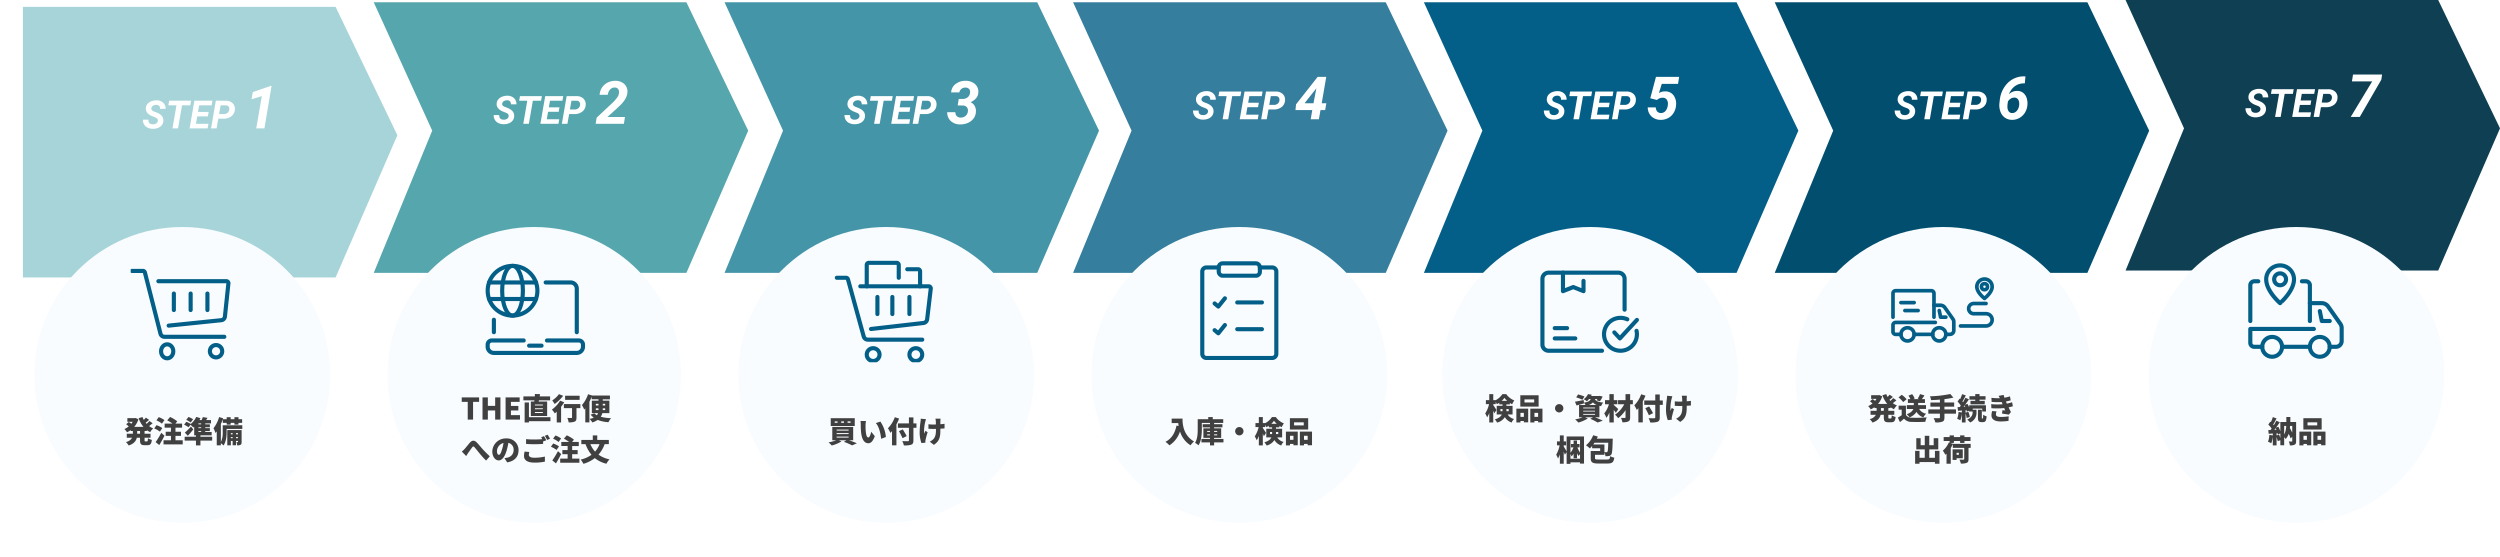
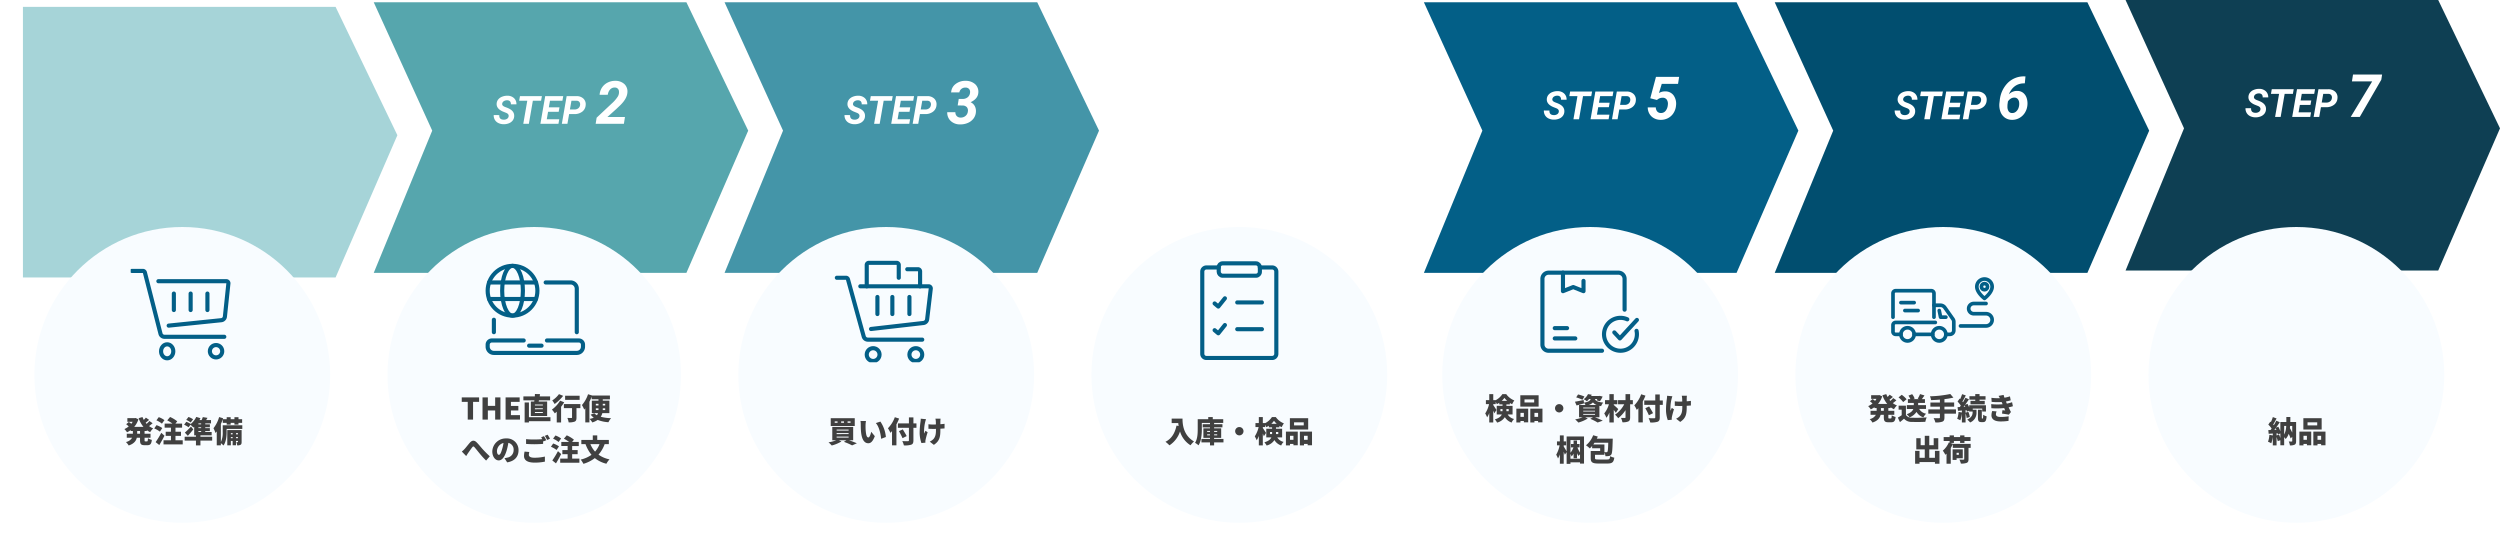
<svg xmlns="http://www.w3.org/2000/svg" width="1090.307" height="243" viewBox="0 0 1090.307 243">
  <defs>
    <filter id="楕円形_28475" x="154" y="84" width="158" height="159" filterUnits="userSpaceOnUse">
      <feOffset dy="6" input="SourceAlpha" />
      <feGaussianBlur stdDeviation="5" result="blur" />
      <feFlood flood-opacity="0.161" />
      <feComposite operator="in" in2="blur" />
      <feComposite in="SourceGraphic" />
    </filter>
    <filter id="楕円形_28476" x="0" y="84" width="159" height="159" filterUnits="userSpaceOnUse">
      <feOffset dy="6" input="SourceAlpha" />
      <feGaussianBlur stdDeviation="5" result="blur-2" />
      <feFlood flood-opacity="0.161" />
      <feComposite operator="in" in2="blur-2" />
      <feComposite in="SourceGraphic" />
    </filter>
    <filter id="楕円形_28477" x="307" y="84" width="159" height="159" filterUnits="userSpaceOnUse">
      <feOffset dy="6" input="SourceAlpha" />
      <feGaussianBlur stdDeviation="5" result="blur-3" />
      <feFlood flood-opacity="0.161" />
      <feComposite operator="in" in2="blur-3" />
      <feComposite in="SourceGraphic" />
    </filter>
    <filter id="楕円形_28478" x="461" y="84" width="159" height="159" filterUnits="userSpaceOnUse">
      <feOffset dy="6" input="SourceAlpha" />
      <feGaussianBlur stdDeviation="5" result="blur-4" />
      <feFlood flood-opacity="0.161" />
      <feComposite operator="in" in2="blur-4" />
      <feComposite in="SourceGraphic" />
    </filter>
    <filter id="楕円形_28479" x="614" y="84" width="159" height="159" filterUnits="userSpaceOnUse">
      <feOffset dy="6" input="SourceAlpha" />
      <feGaussianBlur stdDeviation="5" result="blur-5" />
      <feFlood flood-opacity="0.161" />
      <feComposite operator="in" in2="blur-5" />
      <feComposite in="SourceGraphic" />
    </filter>
    <filter id="楕円形_28480" x="768" y="84" width="159" height="159" filterUnits="userSpaceOnUse">
      <feOffset dy="6" input="SourceAlpha" />
      <feGaussianBlur stdDeviation="5" result="blur-6" />
      <feFlood flood-opacity="0.161" />
      <feComposite operator="in" in2="blur-6" />
      <feComposite in="SourceGraphic" />
    </filter>
    <filter id="楕円形_28816" x="922" y="84" width="159" height="159" filterUnits="userSpaceOnUse">
      <feOffset dy="6" input="SourceAlpha" />
      <feGaussianBlur stdDeviation="5" result="blur-7" />
      <feFlood flood-opacity="0.161" />
      <feComposite operator="in" in2="blur-7" />
      <feComposite in="SourceGraphic" />
    </filter>
    <clipPath id="clip-path">
      <rect id="長方形_1459" data-name="長方形 1459" width="45" height="45" transform="translate(18 2538)" fill="#f0f0f0" />
    </clipPath>
    <clipPath id="clip-path-2">
      <rect id="長方形_1460" data-name="長方形 1460" width="45" height="45" transform="translate(18 2747)" fill="#f0f0f0" />
    </clipPath>
    <clipPath id="clip-path-3">
      <rect id="長方形_1461" data-name="長方形 1461" width="45" height="45" transform="translate(18 2956)" fill="#f0f0f0" />
    </clipPath>
    <clipPath id="clip-path-4">
      <rect id="長方形_1463" data-name="長方形 1463" width="45" height="45" transform="translate(18 3165)" fill="#f0f0f0" />
    </clipPath>
    <clipPath id="clip-path-5">
      <rect id="長方形_1464" data-name="長方形 1464" width="45" height="45" transform="translate(18 3374)" fill="#f0f0f0" />
    </clipPath>
    <clipPath id="clip-path-6">
      <rect id="長方形_1465" data-name="長方形 1465" width="45" height="45" transform="translate(18 3583)" fill="#f0f0f0" />
    </clipPath>
    <clipPath id="clip-path-7">
-       <rect id="長方形_1466" data-name="長方形 1466" width="45" height="45" transform="translate(26 3792)" fill="#f0f0f0" />
-     </clipPath>
+       </clipPath>
  </defs>
  <g id="グループ_6213" data-name="グループ 6213" transform="translate(-170 -2186)">
    <path id="パス_8197" data-name="パス 8197" d="M0,0H136.359l26.948,55.971L136.359,118H0L25.5,55.971Z" transform="translate(944 2187)" fill="#014e6f" />
    <path id="パス_14714" data-name="パス 14714" d="M0,0H136.359l26.948,55.971L136.359,118H0L25.5,55.971Z" transform="translate(1097 2186)" fill="#0e3f53" />
    <path id="パス_8192" data-name="パス 8192" d="M0,0H136.359l26.948,55.971L136.359,118H0Z" transform="translate(180 2189)" fill="#a6d4d8" />
    <path id="パス_8193" data-name="パス 8193" d="M0,0H136.359l26.948,55.971L136.359,118H0L25.5,55.971Z" transform="translate(333 2187)" fill="#56a6ad" />
    <path id="パス_8194" data-name="パス 8194" d="M0,0H136.359l26.948,55.971L136.359,118H0L25.5,55.971Z" transform="translate(486 2187)" fill="#4495a8" />
-     <path id="パス_8195" data-name="パス 8195" d="M0,0H136.359l26.948,55.971L136.359,118H0L25.5,55.971Z" transform="translate(638 2187)" fill="#357e9d" />
    <path id="パス_8196" data-name="パス 8196" d="M0,0H136.359l26.948,55.971L136.359,118H0L25.5,55.971Z" transform="translate(791 2187)" fill="#035f87" />
    <g transform="matrix(1, 0, 0, 1, 170, 2186)" filter="url(#楕円形_28475)">
      <ellipse id="楕円形_28475-2" data-name="楕円形 28475" cx="64" cy="64.5" rx="64" ry="64.5" transform="translate(169 93)" fill="#f8fcff" />
    </g>
    <g transform="matrix(1, 0, 0, 1, 170, 2186)" filter="url(#楕円形_28476)">
      <circle id="楕円形_28476-2" data-name="楕円形 28476" cx="64.5" cy="64.5" r="64.5" transform="translate(15 93)" fill="#f8fcff" />
    </g>
    <g transform="matrix(1, 0, 0, 1, 170, 2186)" filter="url(#楕円形_28477)">
      <circle id="楕円形_28477-2" data-name="楕円形 28477" cx="64.5" cy="64.5" r="64.5" transform="translate(322 93)" fill="#f8fcff" />
    </g>
    <g transform="matrix(1, 0, 0, 1, 170, 2186)" filter="url(#楕円形_28478)">
      <circle id="楕円形_28478-2" data-name="楕円形 28478" cx="64.5" cy="64.5" r="64.5" transform="translate(476 93)" fill="#f8fcff" />
    </g>
-     <path id="パス_15119" data-name="パス 15119" d="M6.823-3.229Q7-4.217,5.852-4.74l-1.6-.639Q1.461-6.624,1.6-8.807A3.149,3.149,0,0,1,2.266-10.6a3.993,3.993,0,0,1,1.7-1.224,6.025,6.025,0,0,1,2.366-.427A4.1,4.1,0,0,1,9.164-11.21a3.472,3.472,0,0,1,1.063,2.7H7.8a1.729,1.729,0,0,0-.361-1.278,1.627,1.627,0,0,0-1.249-.473,2.518,2.518,0,0,0-1.444.378A1.549,1.549,0,0,0,4.018-8.8q-.158.9,1.212,1.436l1.1.415.631.291Q9.4-5.445,9.247-3.254a3.284,3.284,0,0,1-.685,1.847A3.86,3.86,0,0,1,6.9-.216,5.913,5.913,0,0,1,4.59.174,5.178,5.178,0,0,1,2.3-.365,3.558,3.558,0,0,1,.772-1.818,3.762,3.762,0,0,1,.315-3.81L2.748-3.8q-.116,1.967,1.934,2a2.541,2.541,0,0,0,1.461-.39A1.519,1.519,0,0,0,6.823-3.229Zm14.153-6.84H17.39L15.647,0H13.215l1.743-10.069H11.414l.357-2.017h9.563Zm7.678,4.831H24.022L23.458-2H28.9l-.349,2H20.677l2.1-12.086h7.861l-.357,2.017h-5.42l-.506,2.88H29Zm4.557.979L32.464,0H30.032l2.1-12.086,4.233.008a4.235,4.235,0,0,1,3.08,1.087,3.372,3.372,0,0,1,.979,2.839,3.816,3.816,0,0,1-1.482,2.839A5.392,5.392,0,0,1,35.5-4.25Zm.34-2.017,2.025.017A2.561,2.561,0,0,0,37.2-6.765a2.038,2.038,0,0,0,.772-1.37A1.749,1.749,0,0,0,37.7-9.513a1.506,1.506,0,0,0-1.191-.548l-2.291-.008ZM53.323,0h-3.58L52.18-14.066l-4.494,1.358.559-3.136,7.719-2.666.47-.013Z" transform="translate(232 2242)" fill="#fff" />
    <path id="パス_15120" data-name="パス 15120" d="M6.823-3.229Q7-4.217,5.852-4.74l-1.6-.639Q1.461-6.624,1.6-8.807A3.149,3.149,0,0,1,2.266-10.6a3.993,3.993,0,0,1,1.7-1.224,6.025,6.025,0,0,1,2.366-.427A4.1,4.1,0,0,1,9.164-11.21a3.472,3.472,0,0,1,1.063,2.7H7.8a1.729,1.729,0,0,0-.361-1.278,1.627,1.627,0,0,0-1.249-.473,2.518,2.518,0,0,0-1.444.378A1.549,1.549,0,0,0,4.018-8.8q-.158.9,1.212,1.436l1.1.415.631.291Q9.4-5.445,9.247-3.254a3.284,3.284,0,0,1-.685,1.847A3.86,3.86,0,0,1,6.9-.216,5.913,5.913,0,0,1,4.59.174,5.178,5.178,0,0,1,2.3-.365,3.558,3.558,0,0,1,.772-1.818,3.762,3.762,0,0,1,.315-3.81L2.748-3.8q-.116,1.967,1.934,2a2.541,2.541,0,0,0,1.461-.39A1.519,1.519,0,0,0,6.823-3.229Zm14.153-6.84H17.39L15.647,0H13.215l1.743-10.069H11.414l.357-2.017h9.563Zm7.678,4.831H24.022L23.458-2H28.9l-.349,2H20.677l2.1-12.086h7.861l-.357,2.017h-5.42l-.506,2.88H29Zm4.557.979L32.464,0H30.032l2.1-12.086,4.233.008a4.235,4.235,0,0,1,3.08,1.087,3.372,3.372,0,0,1,.979,2.839,3.816,3.816,0,0,1-1.482,2.839A5.392,5.392,0,0,1,35.5-4.25Zm.34-2.017,2.025.017A2.561,2.561,0,0,0,37.2-6.765a2.038,2.038,0,0,0,.772-1.37A1.749,1.749,0,0,0,37.7-9.513a1.506,1.506,0,0,0-1.191-.548l-2.291-.008ZM57.093,0H44.779L45.2-2.666l6.563-6.157A14.539,14.539,0,0,0,54.44-11.9a3.6,3.6,0,0,0,.5-2.311,1.724,1.724,0,0,0-1.815-1.612,2.6,2.6,0,0,0-2.038.851,3.986,3.986,0,0,0-1,2.3l-3.58.013a6.277,6.277,0,0,1,1.028-3.136A6.308,6.308,0,0,1,50-17.983a7.159,7.159,0,0,1,3.333-.768A5.68,5.68,0,0,1,57.347-17.3a4.478,4.478,0,0,1,1.27,3.72q-.2,2.615-3.085,5.459L53.7-6.386l-3.783,3.4,7.643.025Z" transform="translate(385 2240)" fill="#fff" />
    <path id="パス_15121" data-name="パス 15121" d="M6.823-3.229Q7-4.217,5.852-4.74l-1.6-.639Q1.461-6.624,1.6-8.807A3.149,3.149,0,0,1,2.266-10.6a3.993,3.993,0,0,1,1.7-1.224,6.025,6.025,0,0,1,2.366-.427A4.1,4.1,0,0,1,9.164-11.21a3.472,3.472,0,0,1,1.063,2.7H7.8a1.729,1.729,0,0,0-.361-1.278,1.627,1.627,0,0,0-1.249-.473,2.518,2.518,0,0,0-1.444.378A1.549,1.549,0,0,0,4.018-8.8q-.158.9,1.212,1.436l1.1.415.631.291Q9.4-5.445,9.247-3.254a3.284,3.284,0,0,1-.685,1.847A3.86,3.86,0,0,1,6.9-.216,5.913,5.913,0,0,1,4.59.174,5.178,5.178,0,0,1,2.3-.365,3.558,3.558,0,0,1,.772-1.818,3.762,3.762,0,0,1,.315-3.81L2.748-3.8q-.116,1.967,1.934,2a2.541,2.541,0,0,0,1.461-.39A1.519,1.519,0,0,0,6.823-3.229Zm14.153-6.84H17.39L15.647,0H13.215l1.743-10.069H11.414l.357-2.017h9.563Zm7.678,4.831H24.022L23.458-2H28.9l-.349,2H20.677l2.1-12.086h7.861l-.357,2.017h-5.42l-.506,2.88H29Zm4.557.979L32.464,0H30.032l2.1-12.086,4.233.008a4.235,4.235,0,0,1,3.08,1.087,3.372,3.372,0,0,1,.979,2.839,3.816,3.816,0,0,1-1.482,2.839A5.392,5.392,0,0,1,35.5-4.25Zm.34-2.017,2.025.017A2.561,2.561,0,0,0,37.2-6.765a2.038,2.038,0,0,0,.772-1.37A1.749,1.749,0,0,0,37.7-9.513a1.506,1.506,0,0,0-1.191-.548l-2.291-.008Zm16.572-4.592,1.714.013a3.34,3.34,0,0,0,2.19-.724,2.823,2.823,0,0,0,1.022-1.942,2.05,2.05,0,0,0-.394-1.644,2,2,0,0,0-1.562-.641,2.668,2.668,0,0,0-1.784.565,2.428,2.428,0,0,0-.908,1.53l-3.58.025a4.8,4.8,0,0,1,1.923-3.663,6.767,6.767,0,0,1,4.4-1.4,6.039,6.039,0,0,1,4.139,1.46,4.451,4.451,0,0,1,1.384,3.732Q58.49-10.918,55.3-9.42a3.87,3.87,0,0,1,1.822,1.695,4.593,4.593,0,0,1,.5,2.444A5.309,5.309,0,0,1,56.6-2.336,6.017,6.017,0,0,1,54.084-.387a8.063,8.063,0,0,1-3.4.641,5.766,5.766,0,0,1-4.037-1.485,4.943,4.943,0,0,1-1.536-3.847h3.555A2.3,2.3,0,0,0,49.241-3.4a2.251,2.251,0,0,0,1.682.679,3.146,3.146,0,0,0,2.133-.7A2.853,2.853,0,0,0,54.1-5.332a2.311,2.311,0,0,0-.451-1.942,2.526,2.526,0,0,0-1.873-.711L49.667-8Z" transform="translate(538 2240)" fill="#fff" />
-     <path id="パス_15122" data-name="パス 15122" d="M6.823-3.229Q7-4.217,5.852-4.74l-1.6-.639Q1.461-6.624,1.6-8.807A3.149,3.149,0,0,1,2.266-10.6a3.993,3.993,0,0,1,1.7-1.224,6.025,6.025,0,0,1,2.366-.427A4.1,4.1,0,0,1,9.164-11.21a3.472,3.472,0,0,1,1.063,2.7H7.8a1.729,1.729,0,0,0-.361-1.278,1.627,1.627,0,0,0-1.249-.473,2.518,2.518,0,0,0-1.444.378A1.549,1.549,0,0,0,4.018-8.8q-.158.9,1.212,1.436l1.1.415.631.291Q9.4-5.445,9.247-3.254a3.284,3.284,0,0,1-.685,1.847A3.86,3.86,0,0,1,6.9-.216,5.913,5.913,0,0,1,4.59.174,5.178,5.178,0,0,1,2.3-.365,3.558,3.558,0,0,1,.772-1.818,3.762,3.762,0,0,1,.315-3.81L2.748-3.8q-.116,1.967,1.934,2a2.541,2.541,0,0,0,1.461-.39A1.519,1.519,0,0,0,6.823-3.229Zm14.153-6.84H17.39L15.647,0H13.215l1.743-10.069H11.414l.357-2.017h9.563Zm7.678,4.831H24.022L23.458-2H28.9l-.349,2H20.677l2.1-12.086h7.861l-.357,2.017h-5.42l-.506,2.88H29Zm4.557.979L32.464,0H30.032l2.1-12.086,4.233.008a4.235,4.235,0,0,1,3.08,1.087,3.372,3.372,0,0,1,.979,2.839,3.816,3.816,0,0,1-1.482,2.839A5.392,5.392,0,0,1,35.5-4.25Zm.34-2.017,2.025.017A2.561,2.561,0,0,0,37.2-6.765a2.038,2.038,0,0,0,.772-1.37A1.749,1.749,0,0,0,37.7-9.513a1.506,1.506,0,0,0-1.191-.548l-2.291-.008ZM56.42-6.957h2.031L57.931-4H55.9l-.7,4h-3.58l.7-4H44.982l.254-2.5,9.433-11.984h3.745Zm-7.465-.025,3.885.025L54.1-13.533l-.33.457Z" transform="translate(690 2238)" fill="#fff" />
    <path id="パス_15123" data-name="パス 15123" d="M6.823-3.229Q7-4.217,5.852-4.74l-1.6-.639Q1.461-6.624,1.6-8.807A3.149,3.149,0,0,1,2.266-10.6a3.993,3.993,0,0,1,1.7-1.224,6.025,6.025,0,0,1,2.366-.427A4.1,4.1,0,0,1,9.164-11.21a3.472,3.472,0,0,1,1.063,2.7H7.8a1.729,1.729,0,0,0-.361-1.278,1.627,1.627,0,0,0-1.249-.473,2.518,2.518,0,0,0-1.444.378A1.549,1.549,0,0,0,4.018-8.8q-.158.9,1.212,1.436l1.1.415.631.291Q9.4-5.445,9.247-3.254a3.284,3.284,0,0,1-.685,1.847A3.86,3.86,0,0,1,6.9-.216,5.913,5.913,0,0,1,4.59.174,5.178,5.178,0,0,1,2.3-.365,3.558,3.558,0,0,1,.772-1.818,3.762,3.762,0,0,1,.315-3.81L2.748-3.8q-.116,1.967,1.934,2a2.541,2.541,0,0,0,1.461-.39A1.519,1.519,0,0,0,6.823-3.229Zm14.153-6.84H17.39L15.647,0H13.215l1.743-10.069H11.414l.357-2.017h9.563Zm7.678,4.831H24.022L23.458-2H28.9l-.349,2H20.677l2.1-12.086h7.861l-.357,2.017h-5.42l-.506,2.88H29Zm4.557.979L32.464,0H30.032l2.1-12.086,4.233.008a4.235,4.235,0,0,1,3.08,1.087,3.372,3.372,0,0,1,.979,2.839,3.816,3.816,0,0,1-1.482,2.839A5.392,5.392,0,0,1,35.5-4.25Zm.34-2.017,2.025.017A2.561,2.561,0,0,0,37.2-6.765a2.038,2.038,0,0,0,.772-1.37A1.749,1.749,0,0,0,37.7-9.513a1.506,1.506,0,0,0-1.191-.548l-2.291-.008ZM46.721-9.141l2.488-9.344H59.315l-.482,3.06h-7.1l-1.219,4a4.9,4.9,0,0,1,2.666-.711,4.377,4.377,0,0,1,3.675,1.682,6.264,6.264,0,0,1,1.1,4.437,7.187,7.187,0,0,1-1.073,3.288A6.26,6.26,0,0,1,54.465-.482a6.675,6.675,0,0,1-3.3.749,5.872,5.872,0,0,1-2.837-.717A5.07,5.07,0,0,1,46.34-2.393a5.54,5.54,0,0,1-.724-2.761h3.517a2.764,2.764,0,0,0,.622,1.771,2.046,2.046,0,0,0,1.549.667,2.511,2.511,0,0,0,2.088-.927,4.623,4.623,0,0,0,.984-2.59,3.283,3.283,0,0,0-.438-2.285,2.108,2.108,0,0,0-1.8-.863,3.566,3.566,0,0,0-2.488.99Z" transform="translate(843 2238)" fill="#fff" />
    <path id="パス_15131" data-name="パス 15131" d="M2.99,0H5.317V-7.748H7.943V-9.672H.377v1.924H2.99ZM9.438,0h2.327V-3.978H14.95V0h2.3V-9.672h-2.3v3.679H11.765V-9.672H9.438ZM19.5,0h6.279V-1.95H21.827V-4h3.237v-1.95H21.827V-7.748h3.809V-9.672H19.5ZM35.75-6.162H32.292v-.416H35.75Zm0,1.638H32.292v-.429H35.75Zm0,1.638H32.292v-.429H35.75ZM30.511-7.878v6.292h7.111V-7.878H33.93l.117-.52h4.862v-1.729H34.372c.065-.325.1-.65.156-.988l-2.236-.052c-.013.325-.026.676-.052,1.04H27.261V-8.4h4.8c-.026.182-.052.351-.078.52ZM39.065-1.04H29.679V-7.462H27.807V1.261h1.872V.7h9.386ZM51.792-10.4H45.461v1.794h6.331Zm-9.009-.715a11.313,11.313,0,0,1-2.938,2.756,11.226,11.226,0,0,1,1.04,1.56A17.842,17.842,0,0,0,44.6-10.361Zm.481,2.86A12.788,12.788,0,0,1,39.7-4.368a14.426,14.426,0,0,1,1.274,1.651c.273-.221.546-.481.832-.741V1.235h1.9V-5.59a17.82,17.82,0,0,0,1.352-1.976Zm8.853,1.469h-7.2v1.794h3.562V-.936c0,.182-.078.234-.312.234s-1.092,0-1.729-.039A7.623,7.623,0,0,1,46.995,1.2,6.656,6.656,0,0,0,49.6.884c.65-.286.819-.806.819-1.768V-4.992h1.7Zm6.734,2.613v-.741h1.157v.741Zm0-2.73h1.157v.728H58.851Zm4.082,0v.728H61.88V-6.9Zm0,2.73H61.867a3.653,3.653,0,0,0,.013-.377v-.364h1.053Zm1.833,1.352V-8.255H61.88v-.6H65v-1.638H57.226l.013-.026-1.781-.546a13.486,13.486,0,0,1-2.665,4.719,12.956,12.956,0,0,1,1,1.989c.156-.169.312-.364.468-.559V1.222h1.794v-9c.364-.715.689-1.456.975-2.184v1.1h2.977v.6h-2.9v5.434H59.8a2.7,2.7,0,0,1-.468.923A4.181,4.181,0,0,1,58.24-2.73l-1.651.559A7.316,7.316,0,0,0,57.954-.845a7.446,7.446,0,0,1-1.82.533,8.587,8.587,0,0,1,1.183,1.547A8.258,8.258,0,0,0,59.67.13a15.112,15.112,0,0,0,4.693,1.014A7.347,7.347,0,0,1,65.507-.624,19.709,19.709,0,0,1,61-1.235a5.071,5.071,0,0,0,.689-1.586ZM.416,13.931l1.9,1.963c.247-.377.546-.884.858-1.339.494-.7,1.326-1.9,1.781-2.483.338-.429.585-.481.975-.039.611.689,1.56,1.911,2.34,2.847A34.939,34.939,0,0,0,11,17.87L12.61,16c-1.261-1.144-2.262-2.184-3.107-3.107-.728-.793-1.768-2.145-2.7-3.042-.988-.936-1.924-.871-2.9.234-.819.936-1.768,2.184-2.314,2.756A11.231,11.231,0,0,1,.416,13.931Zm17.511-.845c-.455,1.495-.845,2.275-1.365,2.275-.442,0-.832-.585-.832-1.7a3.836,3.836,0,0,1,2.86-3.484A18.773,18.773,0,0,1,17.927,13.086Zm2.262,5.564c3.354-.559,4.953-2.548,4.953-5.252a5.049,5.049,0,0,0-5.356-5.187A5.872,5.872,0,0,0,13.7,13.866c0,2.2,1.222,3.926,2.808,3.926,1.521,0,2.678-1.729,3.445-4.3a26.93,26.93,0,0,0,.754-3.354A2.983,2.983,0,0,1,23,13.333a3.261,3.261,0,0,1-2.73,3.237,9.244,9.244,0,0,1-1.261.234Zm7.592-4.706a9.127,9.127,0,0,0-.247,1.9c0,1.846,1.456,2.912,4.589,2.912a21.108,21.108,0,0,0,4.524-.429l-.013-2.21a19.544,19.544,0,0,1-4.589.507c-1.742,0-2.4-.546-2.4-1.274a5.192,5.192,0,0,1,.195-1.222ZM35.009,7.7a7.032,7.032,0,0,1,.494.832c-1,.078-2.366.143-3.51.143a34.292,34.292,0,0,1-3.562-.156V10.6c1.066.078,2.2.143,3.575.143,1.248,0,2.951-.078,3.861-.156V9.225l.143.286,1.235-.52c-.234-.455-.689-1.3-1.014-1.781Zm1.6-.624a14.5,14.5,0,0,1,1.027,1.794l1.222-.52A18.556,18.556,0,0,0,37.83,6.586Zm7.111,1.157a9.527,9.527,0,0,0-2.483-1.313L40.209,8.315a9.99,9.99,0,0,1,2.4,1.456Zm-.936,3.445a10.488,10.488,0,0,0-2.535-1.261l-.975,1.43a10.353,10.353,0,0,1,2.457,1.4Zm-.442,2.08a37,37,0,0,1-2.47,4.056l1.6,1.274c.793-1.3,1.573-2.7,2.262-4.069Zm6.188,3.25V15.088h2.4V13.294h-2.4V11.526h2.886V9.732H48.5l.806-.975a13.738,13.738,0,0,0-3.133-1.9L44.928,8.328a16.351,16.351,0,0,1,2.262,1.4H43.8v1.794h2.756v1.768h-2.3v1.794h2.3v1.924H43.316v1.794h8.372V17.012Zm11.934-6.3a10.477,10.477,0,0,1-1.937,3.25,10.816,10.816,0,0,1-2.041-3.25Zm4.069,0V8.861H59.475V6.885h-1.95V8.861H52.533v1.846h1.833a16.036,16.036,0,0,0,2.6,4.654,13.546,13.546,0,0,1-4.719,2.08,11.14,11.14,0,0,1,1.2,1.846,14.986,14.986,0,0,0,4.966-2.5,12.8,12.8,0,0,0,5.044,2.457,9.242,9.242,0,0,1,1.365-1.9,12.455,12.455,0,0,1-4.8-2.067A14.127,14.127,0,0,0,62.7,10.707Z" transform="translate(371 2369)" fill="#404040" />
    <path id="パス_15130" data-name="パス 15130" d="M9.945-8.593h-1.3V-9.23h1.3Zm-2.86,0H5.837V-9.23H7.085Zm-2.808,0H3.042V-9.23H4.277Zm7.5-2.015H1.3v3.393H11.778ZM3.874-2.6H9.1v.455H3.874Zm0-1.521H9.1v.442H3.874Zm0-1.521H9.1V-5.2H3.874ZM11.089-1V-6.8H1.976V-1H3.718a15.754,15.754,0,0,1-3.38.923A12.809,12.809,0,0,1,1.742,1.3,16.039,16.039,0,0,0,5.98-.481L4.823-1H8.151L7.033-.3a25.24,25.24,0,0,1,3.588,1.547L12.7.325C11.869-.039,10.53-.559,9.269-1Zm5.577-8.385-2.392-.026a7.625,7.625,0,0,1,.117,1.391c0,.819.013,2.288.143,3.51C14.9-.988,16.159.312,17.68.312c1.131,0,1.95-.806,2.847-3.081L18.954-4.693c-.182.871-.637,2.483-1.235,2.483-.741,0-1-1.183-1.157-2.873-.078-.858-.078-1.7-.078-2.548A12.011,12.011,0,0,1,16.666-9.386Zm6.292.247-1.989.65c1.508,1.638,2.132,4.927,2.314,6.864l2.067-.793A14.174,14.174,0,0,0,22.958-9.139ZM29.25-11.05a13.2,13.2,0,0,1-3,4.823,13.825,13.825,0,0,1,1.092,2,9.921,9.921,0,0,0,.689-.767v6.2h1.924V-7.917a22.031,22.031,0,0,0,1.17-2.535Zm9.438,2.7H37.362v-2.626H35.4v2.626H30.6v1.911h4.8v5.46c0,.286-.13.39-.455.39s-1.495.013-2.457-.039A6.862,6.862,0,0,1,33.2,1.248,9.173,9.173,0,0,0,36.413.936c.7-.286.949-.767.949-1.9V-6.435h1.326ZM34.424-2.808c-.364-.78-1.157-2.028-1.69-2.938l-1.677.78A31.233,31.233,0,0,1,32.617-1.9ZM40.56-10.4a10.259,10.259,0,0,1-.091,1.248A34.736,34.736,0,0,0,40.079-4a13.826,13.826,0,0,0,.78,4.225L42.6.052c-.013-.208-.026-.455-.026-.6a3.5,3.5,0,0,1,.091-.65,32.4,32.4,0,0,1,.9-3.3l-.949-.611c-.195.377-.4.91-.572,1.222a16.783,16.783,0,0,1,.468-5.122c.065-.286.221-.806.351-1.17ZM50.947-8.177c-.494.078-1.131.143-1.833.195,0-.637,0-1.222.013-1.482a8.469,8.469,0,0,1,.078-.949H46.956a7.6,7.6,0,0,1,.156.949c.026.351.052.949.052,1.586-.468.013-.936.026-1.365.026a13,13,0,0,1-1.885-.13v1.976c.689.026,1.4.065,1.937.065.429,0,.884,0,1.339-.013v.494c0,2-.3,2.977-1.053,3.9A5.262,5.262,0,0,1,44.486-.4L46.28,1.014c2.47-1.651,2.834-3.38,2.834-6.461v-.585c.7-.039,1.339-.078,1.82-.117Z" transform="translate(531 2379)" fill="#404040" />
    <path id="パス_15132" data-name="パス 15132" d="M7.072-3.835H5.824V-5.044H7.072Zm2.964-1.209v-.364a8.2,8.2,0,0,0,1.456.884,7.273,7.273,0,0,1,1.313-1.638,8.091,8.091,0,0,1-1.794-1.014,19.131,19.131,0,0,0,1.547-1.248L11.18-9.386A13.819,13.819,0,0,1,9.945-8.151a5.073,5.073,0,0,1-.429-.494C10-9,10.53-9.438,11.037-9.88L9.62-10.868a10.2,10.2,0,0,1-.91.988,8.149,8.149,0,0,1-.559-1.235l-1.7.481A12.559,12.559,0,0,0,8.567-6.825H4.524A9.359,9.359,0,0,0,6.37-10.14l-1.261-.572-.325.065H1.547v1.612H3.861a7.789,7.789,0,0,1-.6.858c-.325-.273-.741-.572-1.053-.793l-1.183.975c.351.286.806.663,1.118.962a7.741,7.741,0,0,1-1.9,1.157A7.013,7.013,0,0,1,1.391-4.459,9.67,9.67,0,0,0,3-5.434v.39h.949v1.209H1.287v1.729h2.34A4,4,0,0,1,.923-.221a6.94,6.94,0,0,1,1.2,1.508C4.459.52,5.356-.754,5.668-2.106h1.4v1.027c0,1.677.377,2.236,1.963,2.236h1.274c1.248,0,1.729-.559,1.911-2.314a5.327,5.327,0,0,1-1.69-.728c-.052,1.131-.117,1.378-.416,1.378H9.4c-.312,0-.351-.065-.351-.585V-2.106h2.6V-3.835h-2.6V-5.044Zm7.683-4.719a9.527,9.527,0,0,0-2.483-1.313L14.209-9.685a9.99,9.99,0,0,1,2.405,1.456Zm-.936,3.445a10.488,10.488,0,0,0-2.535-1.261l-.975,1.43a10.353,10.353,0,0,1,2.457,1.4Zm-.442,2.08a37.005,37.005,0,0,1-2.47,4.056l1.6,1.274c.793-1.3,1.573-2.7,2.262-4.069Zm6.188,3.25V-2.912h2.405V-4.706H22.529V-6.474h2.886V-8.268H22.5l.806-.975a13.738,13.738,0,0,0-3.133-1.9L18.928-9.672a16.351,16.351,0,0,1,2.262,1.4H17.8v1.794h2.756v1.768h-2.3v1.794h2.3V-.988H17.316V.806h8.372V-.988ZM30.2-10.14a8.484,8.484,0,0,0-2-1.014L27.222-9.88a8.467,8.467,0,0,1,1.937,1.144Zm2.327,5.148h1.2v.39h-1.2Zm1.2-2.951h-1.2v-.4h1.2Zm0,1.664h-1.2v-.377h1.2Zm4.81,3.757H33.41v-.624h4.9V-4.6h-2.8v-.39h2.015V-6.279H35.516v-.377h2.015V-7.943H35.516v-.4h2.509V-9.789H35.88q.312-.468.624-.975l-2.054-.325a10.2,10.2,0,0,1-.533,1.3h-.936a8.6,8.6,0,0,0,.442-.832L31.59-11.18A8.732,8.732,0,0,1,29.185-8.1a12.05,12.05,0,0,0-1.924-.949l-.975,1.261a11.2,11.2,0,0,1,1.95,1.131l.806-1.105a13.659,13.659,0,0,1,1.313,1.222,3.692,3.692,0,0,0,.338-.312v3.705h.767v.624H26.533V-.845H31.46v2.08h1.95V-.845h5.122ZM29.3-6.968a29.321,29.321,0,0,1-2.691,2.639l1.313,1.4C28.756-3.848,29.562-4.8,30.3-5.72ZM48.919-1.885v-.507h.871v.507Zm-2.236,0v-.507h.78v.507Zm.78-2.21v.52h-.78v-.52Zm2.327,0v.52h-.871v-.52Zm1.586-1.339H45.123V1.209h1.56V-.7h.78V1.2h1.456V-.7h.871v.39c0,.117-.026.143-.13.143a4.468,4.468,0,0,1-.6,0,4.917,4.917,0,0,1,.39,1.4A2.647,2.647,0,0,0,50.908.988c.39-.247.468-.624.468-1.274Zm.3-2.106H43.134v2.886a9.466,9.466,0,0,1-.806,4.446V-8.073c.312-.689.6-1.4.832-2.093V-8.58h1.7v.767H46.6V-8.58h1.638v.767h1.768V-8.58H51.6v-1.612H50.011v-.845H48.243v.845H46.6v-.845H44.863v.845h-1.69l.13-.4-1.742-.52A13.965,13.965,0,0,1,39.1-6.24a14.641,14.641,0,0,1,.884,2.08q.273-.332.546-.7V1.222h1.794V.286A6.944,6.944,0,0,1,43.472,1.3c1.157-1.586,1.365-4.173,1.365-5.928v-1.3h6.838Z" transform="translate(224 2379)" fill="#404040" />
    <path id="パス_15124" data-name="パス 15124" d="M6.823-3.229Q7-4.217,5.852-4.74l-1.6-.639Q1.461-6.624,1.6-8.807A3.149,3.149,0,0,1,2.266-10.6a3.993,3.993,0,0,1,1.7-1.224,6.025,6.025,0,0,1,2.366-.427A4.1,4.1,0,0,1,9.164-11.21a3.472,3.472,0,0,1,1.063,2.7H7.8a1.729,1.729,0,0,0-.361-1.278,1.627,1.627,0,0,0-1.249-.473,2.518,2.518,0,0,0-1.444.378A1.549,1.549,0,0,0,4.018-8.8q-.158.9,1.212,1.436l1.1.415.631.291Q9.4-5.445,9.247-3.254a3.284,3.284,0,0,1-.685,1.847A3.86,3.86,0,0,1,6.9-.216,5.913,5.913,0,0,1,4.59.174,5.178,5.178,0,0,1,2.3-.365,3.558,3.558,0,0,1,.772-1.818,3.762,3.762,0,0,1,.315-3.81L2.748-3.8q-.116,1.967,1.934,2a2.541,2.541,0,0,0,1.461-.39A1.519,1.519,0,0,0,6.823-3.229Zm14.153-6.84H17.39L15.647,0H13.215l1.743-10.069H11.414l.357-2.017h9.563Zm7.678,4.831H24.022L23.458-2H28.9l-.349,2H20.677l2.1-12.086h7.861l-.357,2.017h-5.42l-.506,2.88H29Zm4.557.979L32.464,0H30.032l2.1-12.086,4.233.008a4.235,4.235,0,0,1,3.08,1.087,3.372,3.372,0,0,1,.979,2.839,3.816,3.816,0,0,1-1.482,2.839A5.392,5.392,0,0,1,35.5-4.25Zm.34-2.017,2.025.017A2.561,2.561,0,0,0,37.2-6.765a2.038,2.038,0,0,0,.772-1.37A1.749,1.749,0,0,0,37.7-9.513a1.506,1.506,0,0,0-1.191-.548l-2.291-.008Zm23.8-12.412-.279,3.034-.7.013q-4.354.229-6.284,4.8a4.955,4.955,0,0,1,3.72-1.511,4.092,4.092,0,0,1,2.533.838,4.66,4.66,0,0,1,1.517,2.222,7.6,7.6,0,0,1,.343,3.11,7.377,7.377,0,0,1-1.085,3.32A6.564,6.564,0,0,1,54.668-.527a6.363,6.363,0,0,1-3.263.793A5.323,5.323,0,0,1,48.289-.755a5.511,5.511,0,0,1-1.9-2.66A8.378,8.378,0,0,1,46-7.1l.14-1.143a12.424,12.424,0,0,1,3.5-7.611,9.928,9.928,0,0,1,7.23-2.837ZM52.586-9.433a2.821,2.821,0,0,0-1.663.457A4.124,4.124,0,0,0,49.7-7.744L49.54-6.6a9.655,9.655,0,0,0-.051,1.244,3.34,3.34,0,0,0,.546,1.917,1.738,1.738,0,0,0,1.473.736,2.446,2.446,0,0,0,1.714-.609,3.779,3.779,0,0,0,1.143-1.739A5.093,5.093,0,0,0,54.6-7.274a2.722,2.722,0,0,0-.641-1.568A1.816,1.816,0,0,0,52.586-9.433Z" transform="translate(996 2238)" fill="#fff" />
    <path id="パス_15125" data-name="パス 15125" d="M6.823-3.229Q7-4.217,5.852-4.74l-1.6-.639Q1.461-6.624,1.6-8.807A3.149,3.149,0,0,1,2.266-10.6a3.993,3.993,0,0,1,1.7-1.224,6.025,6.025,0,0,1,2.366-.427A4.1,4.1,0,0,1,9.164-11.21a3.472,3.472,0,0,1,1.063,2.7H7.8a1.729,1.729,0,0,0-.361-1.278,1.627,1.627,0,0,0-1.249-.473,2.518,2.518,0,0,0-1.444.378A1.549,1.549,0,0,0,4.018-8.8q-.158.9,1.212,1.436l1.1.415.631.291Q9.4-5.445,9.247-3.254a3.284,3.284,0,0,1-.685,1.847A3.86,3.86,0,0,1,6.9-.216,5.913,5.913,0,0,1,4.59.174,5.178,5.178,0,0,1,2.3-.365,3.558,3.558,0,0,1,.772-1.818,3.762,3.762,0,0,1,.315-3.81L2.748-3.8q-.116,1.967,1.934,2a2.541,2.541,0,0,0,1.461-.39A1.519,1.519,0,0,0,6.823-3.229Zm14.153-6.84H17.39L15.647,0H13.215l1.743-10.069H11.414l.357-2.017h9.563Zm7.678,4.831H24.022L23.458-2H28.9l-.349,2H20.677l2.1-12.086h7.861l-.357,2.017h-5.42l-.506,2.88H29Zm4.557.979L32.464,0H30.032l2.1-12.086,4.233.008a4.235,4.235,0,0,1,3.08,1.087,3.372,3.372,0,0,1,.979,2.839,3.816,3.816,0,0,1-1.482,2.839A5.392,5.392,0,0,1,35.5-4.25Zm.34-2.017,2.025.017A2.561,2.561,0,0,0,37.2-6.765a2.038,2.038,0,0,0,.772-1.37A1.749,1.749,0,0,0,37.7-9.513a1.506,1.506,0,0,0-1.191-.548l-2.291-.008Zm25.992-9.962L50.149,0H46.2L55.57-15.514H46.734l.47-2.971H59.886Z" transform="translate(1149 2237)" fill="#fff" />
    <g transform="matrix(1, 0, 0, 1, 170, 2186)" filter="url(#楕円形_28479)">
      <circle id="楕円形_28479-2" data-name="楕円形 28479" cx="64.5" cy="64.5" r="64.5" transform="translate(629 93)" fill="#f8fcff" />
    </g>
    <g transform="matrix(1, 0, 0, 1, 170, 2186)" filter="url(#楕円形_28480)">
      <circle id="楕円形_28480-2" data-name="楕円形 28480" cx="64.5" cy="64.5" r="64.5" transform="translate(783 93)" fill="#f8fcff" />
    </g>
    <g transform="matrix(1, 0, 0, 1, 170, 2186)" filter="url(#楕円形_28816)">
      <circle id="楕円形_28816-2" data-name="楕円形 28816" cx="64.5" cy="64.5" r="64.5" transform="translate(937 93)" fill="#f8fcff" />
    </g>
    <path id="パス_15129" data-name="パス 15129" d="M2.99-10.426V-8.5H5.863c.039.4.091.832.169,1.274L5.1-7.4C4.433-4.095,2.912-1.625.286-.325A13.4,13.4,0,0,1,2.015,1.222,11.38,11.38,0,0,0,6.63-4.836,10.689,10.689,0,0,0,11.219,1.2,9.81,9.81,0,0,1,12.74-.468c-4.641-2.7-5.018-7.4-5.018-9.958Zm15.47,7.28v-.442h1.248v.442Zm0-1.924h1.248v.442H18.46Zm4.394,0v.442H21.5V-5.07Zm0,1.924H21.5v-.442h1.352Zm2.73,1.573H21.5v-.455h3.081v-4.16H21.5v-.429h3.627V-8.008H21.5v-.533H25.48v-1.638H20.917v-.936H18.941v.936H14.352V-5.85c0,1.833-.078,4.316-1.17,5.98A6.925,6.925,0,0,1,14.69,1.209C15.938-.65,16.146-3.744,16.146-5.85V-8.541h3.562v.533H16.523v1.391h3.185v.429H16.822v4.16h2.886v.455H15.977V-.065h3.731V1.261H21.5V-.065h4.082Zm5.1-3.367A1.825,1.825,0,0,0,32.5-3.12a1.825,1.825,0,0,0,1.82-1.82A1.825,1.825,0,0,0,32.5-6.76,1.825,1.825,0,0,0,30.68-4.94Zm15.2,1.261v-.91h.91v.91Zm3.6-.91v.91h-1v-.91ZM46.423-8.164a7.4,7.4,0,0,0,1.2-1.326,7.985,7.985,0,0,0,1.209,1.326Zm4.745,5.915V-6.006H48.477V-6.63h1.508v-.637a7.73,7.73,0,0,0,.988.572,9.564,9.564,0,0,1,.962-1.664A7.761,7.761,0,0,1,48.412-11.1h-1.7a7.837,7.837,0,0,1-2.9,2.626v-.013H42.744v-2.626H41v2.626H39.533v1.742h1.378a12.053,12.053,0,0,1-1.677,4.056,10.321,10.321,0,0,1,.832,1.7A8.725,8.725,0,0,0,41-2.9V1.235h1.742V-3.9c.182.429.351.845.455,1.17l.949-1.456c-.182-.312-1.066-1.69-1.4-2.145v-.416H43.81v-.936a6.118,6.118,0,0,1,.481.975,8.126,8.126,0,0,0,1.066-.624v.7h1.43v.624H44.252v3.757h2.236c-.377.832-1.222,1.6-3.068,2.158a6.586,6.586,0,0,1,1,1.4A5.7,5.7,0,0,0,47.8-1.079a5.511,5.511,0,0,0,2.964,2.366,4.318,4.318,0,0,1,1.079-1.56,4.3,4.3,0,0,1-2.808-1.976Zm9.425-5.226H56.368V-8.814h4.225Zm1.937-3.146H54.548v4.94H62.53ZM56.1-2.951V-1.2H54.6V-2.951ZM52.819,1.235H54.6V.611h1.5v.572H57.98V-4.758H52.819ZM60.71-1.2V-2.951H62.3V-1.2ZM58.9-4.758V1.235H60.71V.611H62.3v.572h1.9V-4.758Z" transform="translate(678 2379)" fill="#404040" />
    <path id="パス_15128" data-name="パス 15128" d="M-38.623-3.679v-.91h.91v.91Zm3.6-.91v.91h-1v-.91Zm-3.055-3.575a7.4,7.4,0,0,0,1.2-1.326,7.985,7.985,0,0,0,1.209,1.326Zm4.745,5.915V-6.006h-2.691V-6.63h1.508v-.637a7.73,7.73,0,0,0,.988.572,9.564,9.564,0,0,1,.962-1.664A7.761,7.761,0,0,1-36.088-11.1h-1.7a7.837,7.837,0,0,1-2.9,2.626v-.013h-1.066v-2.626H-43.5v2.626h-1.469v1.742h1.378a12.053,12.053,0,0,1-1.677,4.056,10.321,10.321,0,0,1,.832,1.7A8.725,8.725,0,0,0-43.5-2.9V1.235h1.742V-3.9c.182.429.351.845.455,1.17l.949-1.456c-.182-.312-1.066-1.69-1.4-2.145v-.416h1.066v-.936a6.118,6.118,0,0,1,.481.975,8.126,8.126,0,0,0,1.066-.624v.7h1.43v.624h-2.535v3.757h2.236c-.377.832-1.222,1.6-3.068,2.158a6.586,6.586,0,0,1,1,1.4A5.7,5.7,0,0,0-36.7-1.079a5.511,5.511,0,0,0,2.964,2.366,4.318,4.318,0,0,1,1.079-1.56,4.3,4.3,0,0,1-2.808-1.976Zm9.425-5.226h-4.225V-8.814h4.225Zm1.937-3.146h-7.982v4.94h7.982Zm-6.435,7.67V-1.2H-29.9V-2.951Zm-3.276,4.186H-29.9V.611h1.495v.572h1.885V-4.758h-5.161ZM-23.79-1.2V-2.951H-22.2V-1.2ZM-25.6-4.758V1.235h1.807V.611H-22.2v.572h1.9V-4.758ZM-14.82-4.94A1.825,1.825,0,0,0-13-3.12a1.825,1.825,0,0,0,1.82-1.82A1.825,1.825,0,0,0-13-6.76,1.825,1.825,0,0,0-14.82-4.94ZM-2-10.075a18.221,18.221,0,0,0-2.769-.9L-5.59-9.7a18.865,18.865,0,0,1,2.73,1.04Zm-.52,7.592H2.626v.377H-2.522Zm0-1.391H2.626v.364H-2.522Zm0-1.391H2.626V-4.9H-2.522Zm2.3-1.092A4.255,4.255,0,0,0,1.729-7.5,3.887,3.887,0,0,0,3.367-6.357Zm4.758,5.33V-6.006c.234.052.481.1.741.143A5.433,5.433,0,0,1,6.2-7.423C3.6-7.683,2.86-8.255,2.574-9H3.666a5.481,5.481,0,0,1-.364.572l1.456.416a10.413,10.413,0,0,0,1.183-2.041l-1.235-.3-.273.052H.923c.091-.182.2-.364.286-.546l-1.651-.273A5.606,5.606,0,0,1-2.353-8.879a5,5,0,0,1,1.417.884A7.169,7.169,0,0,0,.052-9H.741C.455-8.216-.221-7.709-2.2-7.4l-.13-1.144c-1.391.286-2.821.585-3.8.741l.7,1.638c.975-.26,2.158-.572,3.263-.9L-2.2-7.345a5.079,5.079,0,0,1,.676.988H-4.342v5.33h1.6a15,15,0,0,1-3.3.936,14.077,14.077,0,0,1,1.4,1.378A15.87,15.87,0,0,0-.52-.494L-1.7-1.027H1.768L.533-.338A21.272,21.272,0,0,1,3.77,1.274L6.006.455C5.2.039,3.835-.533,2.613-1.027Zm8.229-3.549c-.273-.286-1.443-1.378-1.963-1.794v-.325h1.573V-8.489H10.8v-2.626H8.892v2.626H6.981v1.794h1.7a11.111,11.111,0,0,1-2.041,4A10.468,10.468,0,0,1,7.592-.78a9.229,9.229,0,0,0,1.3-2.314V1.235H10.8V-4.238c.338.442.676.91.9,1.274Zm6.357-3.913H17.94V-11.1H15.925v2.613h-3.25v1.794h2.691a12.087,12.087,0,0,1-4.017,4.537A7.74,7.74,0,0,1,12.727-.611a14.71,14.71,0,0,0,3.2-3.51v3.107c0,.221-.091.3-.325.3s-1.014,0-1.651-.026a7.55,7.55,0,0,1,.624,1.9A5.863,5.863,0,0,0,17.16.793c.585-.3.78-.793.78-1.794V-6.695h1.183ZM22.75-11.05a13.2,13.2,0,0,1-3,4.823,13.825,13.825,0,0,1,1.092,2,9.921,9.921,0,0,0,.689-.767v6.2h1.924V-7.917a22.031,22.031,0,0,0,1.17-2.535Zm9.438,2.7H30.862v-2.626H28.9v2.626H24.1v1.911h4.8v5.46c0,.286-.13.39-.455.39s-1.495.013-2.457-.039A6.862,6.862,0,0,1,26.7,1.248,9.173,9.173,0,0,0,29.913.936c.7-.286.949-.767.949-1.9V-6.435h1.326ZM27.924-2.808c-.364-.78-1.157-2.028-1.69-2.938l-1.677.78A31.233,31.233,0,0,1,26.117-1.9ZM34.06-10.4a10.259,10.259,0,0,1-.091,1.248A34.736,34.736,0,0,0,33.579-4a13.826,13.826,0,0,0,.78,4.225L36.1.052c-.013-.208-.026-.455-.026-.6a3.5,3.5,0,0,1,.091-.65,32.4,32.4,0,0,1,.9-3.3l-.949-.611c-.195.377-.4.91-.572,1.222a16.783,16.783,0,0,1,.468-5.122c.065-.286.221-.806.351-1.17ZM44.447-8.177c-.494.078-1.131.143-1.833.195,0-.637,0-1.222.013-1.482a8.469,8.469,0,0,1,.078-.949H40.456a7.6,7.6,0,0,1,.156.949c.026.351.052.949.052,1.586-.468.013-.936.026-1.365.026a13,13,0,0,1-1.885-.13v1.976c.689.026,1.4.065,1.937.065.429,0,.884,0,1.339-.013v.494c0,2-.3,2.977-1.053,3.9A5.262,5.262,0,0,1,37.986-.4L39.78,1.014c2.47-1.651,2.834-3.38,2.834-6.461v-.585c.7-.039,1.339-.078,1.82-.117ZM-8.092,17.064V14.958A7.378,7.378,0,0,1-7.6,16.076a5.251,5.251,0,0,0,.871-1.261v2.028h1.5v-2.21a8.1,8.1,0,0,0,.65,1.222,6.6,6.6,0,0,1,.663-.728v1.937Zm4.173-8.151v5.473A11.252,11.252,0,0,1-5.05,12.111h.936V10.629H-5.232V9.121h-1.5v1.508H-7.871v1.482h1.092a7.739,7.739,0,0,1-1.313,2.353V8.913ZM-9.757,7.34v6.526c-.286-.507-.975-1.677-1.274-2.132v-.507h1.053V9.511H-11.03V6.885h-1.677V9.511h-1.261v1.716h1.144a12.812,12.812,0,0,1-1.482,4.082,8.818,8.818,0,0,1,.78,1.664,8.977,8.977,0,0,0,.819-1.833v4.1h1.677V14c.195.481.377.975.494,1.326l.78-1.157V19.3h1.664v-.663h4.173v.546h1.742V7.34Zm11.635,3.5c.182-.247.351-.494.52-.754H8.392c-.065,2.639-.169,3.653-.351,3.926a.459.459,0,0,1-.416.208,8.21,8.21,0,0,1-.9-.039V10.837ZM4.193,17.4c-1.352,0-1.573-.078-1.573-.637V15.348H6.728v-1.04a4.64,4.64,0,0,1,.429,1.651,7.38,7.38,0,0,0,1.534-.091,1.431,1.431,0,0,0,1.04-.676c.377-.52.494-2.106.6-6.123.013-.234.026-.767.026-.767H3.413c.156-.3.286-.611.416-.91L1.814,6.82A10.187,10.187,0,0,1-1.319,11.2,11.623,11.623,0,0,1,.358,12.566a9.937,9.937,0,0,0,1-1.066v.988h3.51V13.7H.748V16.8c0,1.846.754,2.353,3.393,2.353H7.924c2.21,0,2.808-.507,3.107-2.561a6.121,6.121,0,0,1-1.807-.65C9.081,17.207,8.912,17.4,7.833,17.4Z" transform="translate(863 2369)" fill="#404040" />
    <path id="パス_15127" data-name="パス 15127" d="M-25.428-3.835h-1.248V-5.044h1.248Zm2.964-1.209v-.364a8.2,8.2,0,0,0,1.456.884,7.273,7.273,0,0,1,1.313-1.638,8.091,8.091,0,0,1-1.794-1.014,19.131,19.131,0,0,0,1.547-1.248l-1.378-.962a13.819,13.819,0,0,1-1.235,1.235,5.073,5.073,0,0,1-.429-.494C-22.5-9-21.97-9.438-21.463-9.88l-1.417-.988a10.2,10.2,0,0,1-.91.988,8.149,8.149,0,0,1-.559-1.235l-1.7.481a12.559,12.559,0,0,0,2.119,3.809h-4.043A9.359,9.359,0,0,0-26.13-10.14l-1.261-.572-.325.065h-3.237v1.612h2.314a7.789,7.789,0,0,1-.6.858c-.325-.273-.741-.572-1.053-.793l-1.183.975c.351.286.806.663,1.118.962a7.741,7.741,0,0,1-1.9,1.157,7.013,7.013,0,0,1,1.144,1.417A9.671,9.671,0,0,0-29.5-5.434v.39h.949v1.209h-2.665v1.729h2.34a4,4,0,0,1-2.7,1.885,6.94,6.94,0,0,1,1.2,1.508c2.34-.767,3.237-2.041,3.549-3.393h1.4v1.027c0,1.677.377,2.236,1.963,2.236h1.274c1.248,0,1.729-.559,1.911-2.314a5.327,5.327,0,0,1-1.69-.728c-.052,1.131-.117,1.378-.416,1.378H-23.1c-.312,0-.351-.065-.351-.585V-2.106h2.6V-3.835h-2.6V-5.044Zm15.444.4V-6.318h-3.432v-.949h2.964V-8.918H-8.84c.351-.455.754-1.027,1.144-1.625l-1.937-.585a10.726,10.726,0,0,1-1.014,2l.6.208h-2.535l.611-.26A6.821,6.821,0,0,0-13.078-11.1l-1.6.65a8.908,8.908,0,0,1,.845,1.534h-1.092v1.651h2.574v.949h-3.042v1.677h2.834c-.312.832-1.079,1.677-2.886,2.288A6.836,6.836,0,0,1-14.183-.988a6.371,6.371,0,0,0,3.016-2.379,5.193,5.193,0,0,0,3,2.379A7,7,0,0,1-6.981-2.574,4.479,4.479,0,0,1-10.01-4.641Zm-8.463-4.238a11.123,11.123,0,0,0-2.132-1.937l-1.4,1.131a10.365,10.365,0,0,1,2.028,2.054Zm-.3,2.8h-3.185v1.742h1.339v2.418A18.635,18.635,0,0,1-19.305-.871l.91,1.976c.7-.559,1.248-1.027,1.781-1.5A4.258,4.258,0,0,0-13.182,1c1.625.078,4.212.052,5.863-.039a9.511,9.511,0,0,1,.6-1.924,60.411,60.411,0,0,1-6.422.143A2.916,2.916,0,0,1-15.782-2ZM6.045-4.446H1.014V-5.655H5.252V-7.462H1.014V-8.918a35.389,35.389,0,0,0,3.913-.676L3.562-11.167a49.613,49.613,0,0,1-8.853,1A7,7,0,0,1-4.823-8.5c1.235-.039,2.548-.1,3.861-.221v1.261H-5.109v1.807H-.962v1.209H-6.019V-2.6H-.962V-.949c0,.26-.117.351-.416.351S-2.808-.6-3.7-.637a8,8,0,0,1,.767,1.872,8.317,8.317,0,0,0,3-.325c.7-.286.949-.767.949-1.82V-2.6H6.045Zm8.411-3.718h-2.08v1.508H18.59V-8.164H16.328V-8.7h2.613v-1.521H16.328v-.91H14.456v.91H11.908V-8.7h2.548ZM9.373-5.59c.156-.195.312-.4.468-.611.091.182.169.364.26.559Zm3.991.793h4.121V-3.51h1.638V-6.24H11.8v.91a15.318,15.318,0,0,0-.728-1.547l-1.053.442c.585-.793,1.17-1.638,1.677-2.405l-1.521-.689c-.286.6-.663,1.287-1.066,1.963-.078-.1-.156-.208-.247-.312.455-.728.988-1.742,1.469-2.665L8.71-11.1a17.383,17.383,0,0,1-.832,2.158l-.234-.221-.91,1.287A11.358,11.358,0,0,1,8.151-6.1c-.156.208-.3.416-.442.611l-.975.052.195,1.612,1.69-.143v.858L7.163-3.354a9.849,9.849,0,0,1-.585,3A9.262,9.262,0,0,1,7.93.3a12.178,12.178,0,0,0,.689-3.016V1.235h1.612V-2.743A9.766,9.766,0,0,1,10.7-.689l1.378-.455a9.984,9.984,0,0,0-.637-2.262l-1.209.377V-4.095l.4-.039a6.415,6.415,0,0,1,.156.7L11.8-3.887v.377h1.508v.325C13.312-2.262,13-.962,10.946,0A8.3,8.3,0,0,1,12.22,1.248,4.494,4.494,0,0,0,15-3.133V-4.316H13.364ZM17.459-.481c-.13,0-.143-.052-.143-.455v-3.38h-1.69V-.923c0,1.5.26,2.015,1.521,2.015h.715c.988,0,1.4-.546,1.547-2.535a4.36,4.36,0,0,1-1.495-.676c-.026,1.43-.078,1.638-.234,1.638ZM21.84-3.744a6.656,6.656,0,0,0-.325,1.82c0,1.9,1.547,2.73,4.03,2.73a22.129,22.129,0,0,0,3.419-.26l.065-1.989a20.542,20.542,0,0,1-3.536.286c-1.573,0-2.028-.507-2.028-1.2a3.974,3.974,0,0,1,.3-1.222Zm8.671-3.848a14.915,14.915,0,0,1-2.275.624l-.156-.364c-.078-.182-.169-.377-.247-.572a18.086,18.086,0,0,0,2.08-.507l-.325-1.729a15.478,15.478,0,0,1-2.405.585,9.291,9.291,0,0,1-.351-1.209l-2.223.416a8.309,8.309,0,0,1,.585,1.014,25.468,25.468,0,0,1-3.7-.169l.1,1.768a26.189,26.189,0,0,0,4.368.065l.338.78.078.195A26.842,26.842,0,0,1,21.4-6.747l.078,1.781a34.563,34.563,0,0,0,5.6-.065c.13.312.273.663.442,1.04-.325-.026-.78-.065-1.222-.1L26.13-2.613c.884.1,2.223.312,2.977.468l.91-1.17C29.64-4.03,29.3-4.732,29-5.356a14.376,14.376,0,0,0,1.872-.481ZM-3.133,13.619v3.042H-5.6V12.995h3.926v-4.9h-2v3.068H-5.6V7.054H-7.566v4.108H-9.36V8.107h-1.9v4.888h3.692v3.666H-9.854V13.619h-1.924v5.616h1.924v-.728h6.721v.728h1.976V13.619Zm10.426.858v.871H6.305v-.871Zm1.716,2.392V12.956H4.576v4.628H6.305v-.715Zm3.445-6.292H4.732v-.013l-1.222-.4H5.148V9.329h2.7v.832H9.737V9.329h2.652v-1.7H9.737V6.885H7.852v.741h-2.7V6.885H3.276v.741H.676v1.7h2.6v.754l-.351-.117A9.592,9.592,0,0,1,.3,13.541a11.972,11.972,0,0,1,1.118,1.807c.169-.156.338-.312.507-.494v4.381H3.77V12.41a16.463,16.463,0,0,0,.9-1.7v1.612H9.646v4.875c0,.195-.078.247-.325.26s-1.1,0-1.794-.039a7,7,0,0,1,.65,1.755,6.62,6.62,0,0,0,2.522-.3c.624-.26.819-.728.819-1.638V12.319h.936Z" transform="translate(1017 2369)" fill="#404040" />
    <path id="パス_15126" data-name="パス 15126" d="M10.7-7.241v2.9c-.312-.624-.663-1.313-1.027-1.95.039-.3.065-.624.091-.949Zm-3.523,0H8.06a8.621,8.621,0,0,1-.884,3.77ZM3.861-3.107v-.936l.429-.026a3.691,3.691,0,0,1,.13.585l1.092-.481v2C5.356-2.457,5.148-3,4.966-3.471ZM2.9-5.525c.182-.234.377-.481.572-.741.1.221.208.468.312.7Zm9.49-3.445H9.854c.013-.689.026-1.4.026-2.158H8.125c0,.754,0,1.482-.013,2.158h-2.6V-4.9A12.887,12.887,0,0,0,4.628-6.89l-1,.416C4.2-7.254,4.771-8.086,5.265-8.84L3.744-9.529A22.118,22.118,0,0,1,2.665-7.54c-.078-.1-.169-.221-.26-.325.455-.728.975-1.729,1.456-2.639l-1.625-.6a16.23,16.23,0,0,1-.858,2.2l-.234-.221L.26-7.826A11.406,11.406,0,0,1,1.716-6.1q-.234.332-.468.624L.26-5.434.416-3.809l1.807-.117v.832l-1.5-.26a9.831,9.831,0,0,1-.6,3A9.5,9.5,0,0,1,1.547.325a11.8,11.8,0,0,0,.676-2.886v3.8H3.861V-2.444c.208.65.416,1.339.52,1.833l1.131-.4V1.2H7.176V-2.34a4.2,4.2,0,0,1,.65.806A6.214,6.214,0,0,0,9.152-3.809,21.539,21.539,0,0,1,10-1.794l.7-.7v1.82c0,.182-.065.234-.234.234s-.793.013-1.287-.026a5.9,5.9,0,0,1,.507,1.716,4.226,4.226,0,0,0,2.08-.325c.494-.273.624-.754.624-1.56Zm9.2,1.5H17.368V-8.814h4.225Zm1.937-3.146H15.548v4.94H23.53Zm-6.435,7.67V-1.2H15.6V-2.951ZM13.819,1.235H15.6V.611h1.495v.572H18.98V-4.758H13.819ZM21.71-1.2V-2.951H23.3V-1.2ZM19.9-4.758V1.235H21.71V.611H23.3v.572h1.9V-4.758Z" transform="translate(1159 2379)" fill="#404040" />
    <g id="マスクグループ_67" data-name="マスクグループ 67" transform="translate(209 -239)" clip-path="url(#clip-path)">
      <g id="Assets" transform="translate(18.522 2543.152)">
        <g id="グループ_5978" data-name="グループ 5978" transform="translate(0 0)">
          <path id="パス_14743" data-name="パス 14743" d="M1.666,1.666h4.78a.908.908,0,0,1,.888.682l6.8,26.7A1.817,1.817,0,0,0,15.915,30.4H41.958" transform="translate(-1.666 -1.666)" fill="none" stroke="#035f87" stroke-linecap="round" stroke-linejoin="round" stroke-width="1.8" />
          <circle id="楕円形_28829" data-name="楕円形 28829" cx="2.694" cy="2.694" r="2.694" transform="translate(34.006 32.329)" fill="none" stroke="#035f87" stroke-linecap="round" stroke-linejoin="round" stroke-width="1.8" />
          <ellipse id="楕円形_28830" data-name="楕円形 28830" cx="2.668" cy="3.049" rx="2.668" ry="3.049" transform="translate(12.721 32.014)" fill="none" stroke="#035f87" stroke-linecap="round" stroke-linejoin="round" stroke-width="1.8" />
          <path id="パス_14744" data-name="パス 14744" d="M21.664,10H51.316a.89.89,0,0,1,.88.979l-1.518,14.44A1.777,1.777,0,0,1,49.107,27L26.154,29.369" transform="translate(-10.108 -5.509)" fill="none" stroke="#035f87" stroke-linecap="round" stroke-linejoin="round" stroke-width="1.8" />
          <line id="線_934" data-name="線 934" y2="7.184" transform="translate(18.299 9.878)" fill="none" stroke="#035f87" stroke-linecap="round" stroke-linejoin="round" stroke-width="1.8" />
          <line id="線_935" data-name="線 935" y2="7.184" transform="translate(25.619 9.878)" fill="none" stroke="#035f87" stroke-linecap="round" stroke-linejoin="round" stroke-width="1.8" />
          <line id="線_936" data-name="線 936" y2="7.184" transform="translate(32.938 9.878)" fill="none" stroke="#035f87" stroke-linecap="round" stroke-linejoin="round" stroke-width="1.8" />
        </g>
      </g>
    </g>
    <g id="マスクグループ_68" data-name="マスクグループ 68" transform="translate(363 -448)" clip-path="url(#clip-path-2)">
      <g id="Assets-2" data-name="Assets" transform="translate(19.682 2749.95)">
        <g id="グループ_5979" data-name="グループ 5979" transform="translate(0 0)">
          <path id="パス_14745" data-name="パス 14745" d="M40.423,65.833H35" transform="translate(-16.923 -31.035)" fill="none" stroke="#035f87" stroke-linecap="round" stroke-linejoin="round" stroke-width="1.8" />
          <path id="パス_14746" data-name="パス 14746" d="M17.376,61.667H3.474a1.813,1.813,0,0,0-1.808,1.808v.9A2.708,2.708,0,0,0,4.378,67.09H40.532a2.708,2.708,0,0,0,2.712-2.712v-.9a1.813,1.813,0,0,0-1.808-1.808h-13.9" transform="translate(-1.667 -29.128)" fill="none" stroke="#035f87" stroke-linecap="round" stroke-linejoin="round" stroke-width="1.8" />
          <path id="パス_14747" data-name="パス 14747" d="M48.333,15H59.18a2.708,2.708,0,0,1,2.712,2.712V36.693" transform="translate(-23.025 -7.769)" fill="none" stroke="#035f87" stroke-linecap="round" stroke-linejoin="round" stroke-width="1.8" />
          <line id="線_937" data-name="線 937" y1="5.423" transform="translate(2.712 23.5)" fill="none" stroke="#035f87" stroke-linecap="round" stroke-linejoin="round" stroke-width="1.8" />
          <circle id="楕円形_28831" data-name="楕円形 28831" cx="10.846" cy="10.846" r="10.846" fill="none" stroke="#035f87" stroke-linecap="round" stroke-miterlimit="10" stroke-width="1.8" />
          <line id="線_938" data-name="線 938" x1="20.463" transform="translate(0.615 14.462)" fill="none" stroke="#035f87" stroke-linecap="round" stroke-miterlimit="10" stroke-width="1.8" />
          <line id="線_939" data-name="線 939" x2="20.463" transform="translate(0.615 7.231)" fill="none" stroke="#035f87" stroke-linecap="round" stroke-miterlimit="10" stroke-width="1.8" />
          <ellipse id="楕円形_28832" data-name="楕円形 28832" cx="4.519" cy="10.846" rx="4.519" ry="10.846" transform="translate(6.327)" fill="none" stroke="#035f87" stroke-linecap="round" stroke-miterlimit="10" stroke-width="1.8" />
        </g>
      </g>
    </g>
    <g id="マスクグループ_69" data-name="マスクグループ 69" transform="translate(516 -657)" clip-path="url(#clip-path-3)">
      <g id="Assets-3" data-name="Assets" transform="translate(18.975 2957.626)">
        <g id="グループ_5980" data-name="グループ 5980" transform="translate(0 0)">
          <path id="パス_14748" data-name="パス 14748" d="M1.667,13.333H5.613a.927.927,0,0,1,.893.679l6.878,24.942a1.863,1.863,0,0,0,1.8,1.368H38.894" transform="translate(-1.667 -6.819)" fill="none" stroke="#035f87" stroke-linecap="round" stroke-linejoin="round" stroke-width="1.8" />
          <path id="パス_14749" data-name="パス 14749" d="M20,20H49.782a.935.935,0,0,1,.931,1.042L49.139,34.37A1.859,1.859,0,0,1,47.511,36L24.663,38.614" transform="translate(-9.763 -9.763)" fill="none" stroke="#035f87" stroke-linecap="round" stroke-linejoin="round" stroke-width="1.8" />
          <circle id="楕円形_28833" data-name="楕円形 28833" cx="2.792" cy="2.792" r="2.792" transform="translate(13.029 37.227)" fill="none" stroke="#035f87" stroke-linecap="round" stroke-linejoin="round" stroke-width="1.8" />
          <circle id="楕円形_28834" data-name="楕円形 28834" cx="2.792" cy="2.792" r="2.792" transform="translate(31.643 37.227)" fill="none" stroke="#035f87" stroke-linecap="round" stroke-linejoin="round" stroke-width="1.8" />
          <path id="パス_14750" data-name="パス 14750" d="M25,11.9V2.6a.933.933,0,0,1,.931-.931h12.1a.933.933,0,0,1,.931.931V8.181" transform="translate(-11.971 -1.667)" fill="none" stroke="#035f87" stroke-linecap="round" stroke-linejoin="round" stroke-width="1.8" />
          <path id="パス_14751" data-name="パス 14751" d="M62.251,14.112V7.6a.933.933,0,0,0-.931-.931H56.667" transform="translate(-25.954 -3.875)" fill="none" stroke="#035f87" stroke-linecap="round" stroke-linejoin="round" stroke-width="1.8" />
          <line id="線_940" data-name="線 940" y2="7.445" transform="translate(24.198 14.891)" fill="none" stroke="#035f87" stroke-linecap="round" stroke-linejoin="round" stroke-width="1.8" />
          <line id="線_941" data-name="線 941" y2="7.445" transform="translate(17.683 14.891)" fill="none" stroke="#035f87" stroke-linecap="round" stroke-linejoin="round" stroke-width="1.8" />
          <line id="線_942" data-name="線 942" y2="7.445" transform="translate(31.643 14.891)" fill="none" stroke="#035f87" stroke-linecap="round" stroke-linejoin="round" stroke-width="1.8" />
        </g>
      </g>
    </g>
    <g id="マスクグループ_70" data-name="マスクグループ 70" transform="translate(670 -866)" clip-path="url(#clip-path-4)">
      <g id="Assets-4" data-name="Assets" transform="translate(24.339 3166.853)">
        <g id="グループ_5981" data-name="グループ 5981" transform="translate(0 0)">
          <line id="線_943" data-name="線 943" x1="10.765" transform="translate(15.251 17.045)" fill="none" stroke="#035f87" stroke-linecap="round" stroke-linejoin="round" stroke-width="1.8" />
          <path id="パス_14752" data-name="パス 14752" d="M11.667,32.243l1.615,1.346L16.152,30" transform="translate(-6.284 -14.749)" fill="none" stroke="#035f87" stroke-linecap="round" stroke-linejoin="round" stroke-width="1.8" />
          <line id="線_944" data-name="線 944" x1="10.765" transform="translate(15.251 28.707)" fill="none" stroke="#035f87" stroke-linecap="round" stroke-linejoin="round" stroke-width="1.8" />
          <path id="パス_14753" data-name="パス 14753" d="M11.667,53.909l1.615,1.346,2.871-3.588" transform="translate(-6.284 -24.754)" fill="none" stroke="#035f87" stroke-linecap="round" stroke-linejoin="round" stroke-width="1.8" />
          <rect id="長方形_1462" data-name="長方形 1462" width="17.942" height="5.383" rx="1.667" transform="translate(7.177)" fill="none" stroke="#035f87" stroke-linecap="round" stroke-linejoin="round" stroke-width="1.8" />
          <path id="パス_14754" data-name="パス 14754" d="M26.785,5h5.383a1.8,1.8,0,0,1,1.794,1.794V42.678a1.8,1.8,0,0,1-1.794,1.794H3.461a1.8,1.8,0,0,1-1.794-1.794V6.794A1.8,1.8,0,0,1,3.461,5H8.843" transform="translate(-1.667 -3.206)" fill="none" stroke="#035f87" stroke-linecap="round" stroke-linejoin="round" stroke-width="1.8" />
        </g>
      </g>
    </g>
    <g id="マスクグループ_71" data-name="マスクグループ 71" transform="translate(823 -1075)" clip-path="url(#clip-path-5)">
      <g id="Assets-5" data-name="Assets" transform="translate(19.688 3379.919)">
        <g id="グループ_5982" data-name="グループ 5982" transform="translate(0 0)">
          <path id="パス_14755" data-name="パス 14755" d="M27.632,35.7H4.34a2.684,2.684,0,0,1-2.688-2.688V4.34A2.684,2.684,0,0,1,4.34,1.652H34.8A2.684,2.684,0,0,1,37.487,4.34V17.778" transform="translate(-1.652 -1.652)" fill="none" stroke="#035f87" stroke-linecap="round" stroke-linejoin="round" stroke-width="1.8" />
          <path id="パス_14756" data-name="パス 14756" d="M59.488,45.106l2.428,2.616,7.427-8.063" transform="translate(-28.133 -19.054)" fill="none" stroke="#035f87" stroke-linecap="round" stroke-linejoin="round" stroke-width="1.8" />
          <path id="パス_14757" data-name="パス 14757" d="M61.358,38.642a7.171,7.171,0,1,0,4.2,6.531,7,7,0,0,0-.161-1.514" transform="translate(-24.35 -18.297)" fill="none" stroke="#035f87" stroke-linecap="round" stroke-linejoin="round" stroke-width="1.8" />
          <path id="パス_14758" data-name="パス 14758" d="M27.135,5.236V9.715L22.656,7.923,18.177,9.715V1.652" transform="translate(-9.218 -1.652)" fill="none" stroke="#035f87" stroke-linecap="round" stroke-linejoin="round" stroke-width="1.8" />
          <line id="線_945" data-name="線 945" x2="8.959" transform="translate(5.375 28.667)" fill="none" stroke="#035f87" stroke-linecap="round" stroke-linejoin="round" stroke-width="1.8" />
          <line id="線_946" data-name="線 946" x2="5.375" transform="translate(5.375 24.188)" fill="none" stroke="#035f87" stroke-linecap="round" stroke-linejoin="round" stroke-width="1.8" />
        </g>
      </g>
    </g>
    <g id="マスクグループ_72" data-name="マスクグループ 72" transform="translate(977 -1284)" clip-path="url(#clip-path-6)">
      <g id="_イヤー_1-2" transform="translate(18.577 3591.694)">
        <g id="グループ_5983" data-name="グループ 5983" transform="translate(29.45 0)">
          <path id="パス_14759" data-name="パス 14759" d="M73.606,4.377a3.338,3.338,0,1,0-6.676,0c0,2.594,3.338,5.114,3.338,5.114S73.606,6.972,73.606,4.377Z" transform="translate(-59.815 -1.039)" fill="none" stroke="#035f87" stroke-linecap="round" stroke-linejoin="round" stroke-width="1.6" />
          <circle id="楕円形_28835" data-name="楕円形 28835" cx="1.332" cy="1.332" r="1.332" transform="translate(9.121 2.006)" fill="none" stroke="#035f87" stroke-linecap="round" stroke-linejoin="round" stroke-width="1.6" />
          <path id="パス_14760" data-name="パス 14760" d="M54.109,30.06H65.231A2.667,2.667,0,0,0,67.9,27.39h0a2.667,2.667,0,0,0-2.669-2.669H59.892A2.227,2.227,0,0,1,57.666,22.5h0a2.227,2.227,0,0,1,2.225-2.225h5.339" transform="translate(-54.109 -9.598)" fill="none" stroke="#035f87" stroke-linecap="round" stroke-linejoin="round" stroke-width="1.6" />
        </g>
        <g id="グループ_5984" data-name="グループ 5984" transform="translate(0 5.097)">
          <circle id="楕円形_28836" data-name="楕円形 28836" cx="2.883" cy="2.883" r="2.883" transform="translate(3.459 16.143)" fill="none" stroke="#035f87" stroke-linecap="round" stroke-linejoin="round" stroke-width="1.6" />
          <circle id="楕円形_28837" data-name="楕円形 28837" cx="2.883" cy="2.883" r="2.883" transform="translate(17.296 16.143)" fill="none" stroke="#035f87" stroke-linecap="round" stroke-linejoin="round" stroke-width="1.6" />
          <path id="パス_14761" data-name="パス 14761" d="M40.285,28.691H37.979L37.4,25.808" transform="translate(-17.223 -17.16)" fill="none" stroke="#035f87" stroke-linecap="round" stroke-linejoin="round" stroke-width="1.6" />
          <line id="線_947" data-name="線 947" x1="8.072" transform="translate(9.225 19.026)" fill="none" stroke="#035f87" stroke-linecap="round" stroke-linejoin="round" stroke-width="1.6" />
          <path id="パス_14762" data-name="パス 14762" d="M33.247,21.652h2.8a2.334,2.334,0,0,1,1.92.974l3.54,5.033a2.085,2.085,0,0,1,.386,1.211v3.823a1.684,1.684,0,0,1-1.73,1.637h-1.73" transform="translate(-15.374 -15.31)" fill="none" stroke="#035f87" stroke-linecap="round" stroke-linejoin="round" stroke-width="1.6" />
          <path id="パス_14763" data-name="パス 14763" d="M1.039,21.754V11.376a1.156,1.156,0,0,1,1.153-1.153H17.759a1.156,1.156,0,0,1,1.153,1.153V21.754" transform="translate(-1.039 -10.223)" fill="none" stroke="#035f87" stroke-linecap="round" stroke-linejoin="round" stroke-width="1.6" />
          <line id="線_948" data-name="線 948" x1="5.765" transform="translate(5.189 8.648)" fill="none" stroke="#035f87" stroke-linecap="round" stroke-linejoin="round" stroke-width="1.6" />
          <line id="線_949" data-name="線 949" x1="5.765" transform="translate(3.459 5.189)" fill="none" stroke="#035f87" stroke-linecap="round" stroke-linejoin="round" stroke-width="1.6" />
          <path id="パス_14764" data-name="パス 14764" d="M19.488,35.158H2.192a1.156,1.156,0,0,0-1.153,1.153v2.883a1.156,1.156,0,0,0,1.153,1.153H4.5" transform="translate(-1.039 -21.321)" fill="none" stroke="#035f87" stroke-linecap="round" stroke-linejoin="round" stroke-width="1.6" />
        </g>
      </g>
    </g>
    <g id="マスクグループ_73" data-name="マスクグループ 73" transform="translate(1123 -1493)" clip-path="url(#clip-path-7)">
      <g id="Assets-6" data-name="Assets" transform="translate(28.411 3794.75)">
        <g id="グループ_5985" data-name="グループ 5985" transform="translate(0 0)">
          <circle id="楕円形_28838" data-name="楕円形 28838" cx="4.33" cy="4.33" r="4.33" transform="translate(5.196 31.178)" fill="none" stroke="#035f87" stroke-linecap="round" stroke-linejoin="round" stroke-width="1.8" />
          <circle id="楕円形_28839" data-name="楕円形 28839" cx="4.33" cy="4.33" r="4.33" transform="translate(25.982 31.178)" fill="none" stroke="#035f87" stroke-linecap="round" stroke-linejoin="round" stroke-width="1.8" />
-           <path id="パス_14765" data-name="パス 14765" d="M64.33,44.33H60.866L60,40" transform="translate(-29.688 -20.081)" fill="none" stroke="#035f87" stroke-linecap="round" stroke-linejoin="round" stroke-width="1.8" />
+           <path id="パス_14765" data-name="パス 14765" d="M64.33,44.33H60.866" transform="translate(-29.688 -20.081)" fill="none" stroke="#035f87" stroke-linecap="round" stroke-linejoin="round" stroke-width="1.8" />
          <line id="線_950" data-name="線 950" x1="12.125" transform="translate(13.857 35.508)" fill="none" stroke="#035f87" stroke-linecap="round" stroke-linejoin="round" stroke-width="1.8" />
          <path id="パス_14766" data-name="パス 14766" d="M51.667,33.333h5.075A3.506,3.506,0,0,1,59.626,34.8l5.318,7.561a3.132,3.132,0,0,1,.58,1.819v5.742a2.529,2.529,0,0,1-2.6,2.46h-2.6" transform="translate(-25.685 -16.878)" fill="none" stroke="#035f87" stroke-linecap="round" stroke-linejoin="round" stroke-width="1.8" />
          <path id="パス_14767" data-name="パス 14767" d="M29.38,55H1.667v6.062A1.737,1.737,0,0,0,3.4,62.794H6.863" transform="translate(-1.667 -27.286)" fill="none" stroke="#035f87" stroke-linecap="round" stroke-linejoin="round" stroke-width="1.8" />
          <path id="パス_14768" data-name="パス 14768" d="M45,15h1.732a1.737,1.737,0,0,1,1.732,1.732V32.321" transform="translate(-22.483 -8.072)" fill="none" stroke="#035f87" stroke-linecap="round" stroke-linejoin="round" stroke-width="1.8" />
          <path id="パス_14769" data-name="パス 14769" d="M1.667,32.321V16.732A1.737,1.737,0,0,1,3.4,15H5.131" transform="translate(-1.667 -8.072)" fill="none" stroke="#035f87" stroke-linecap="round" stroke-linejoin="round" stroke-width="1.8" />
          <path id="パス_14770" data-name="パス 14770" d="M27.125,7.729A6.062,6.062,0,0,0,15,7.729c0,5.2,6.062,10.393,6.062,10.393S27.125,12.925,27.125,7.729Z" transform="translate(-8.072 -1.667)" fill="none" stroke="#035f87" stroke-linecap="round" stroke-linejoin="round" stroke-width="1.8" />
-           <circle id="楕円形_28840" data-name="楕円形 28840" cx="2.598" cy="2.598" r="2.598" transform="translate(10.393 3.464)" fill="none" stroke="#035f87" stroke-linecap="round" stroke-linejoin="round" stroke-width="1.8" />
        </g>
      </g>
    </g>
  </g>
</svg>